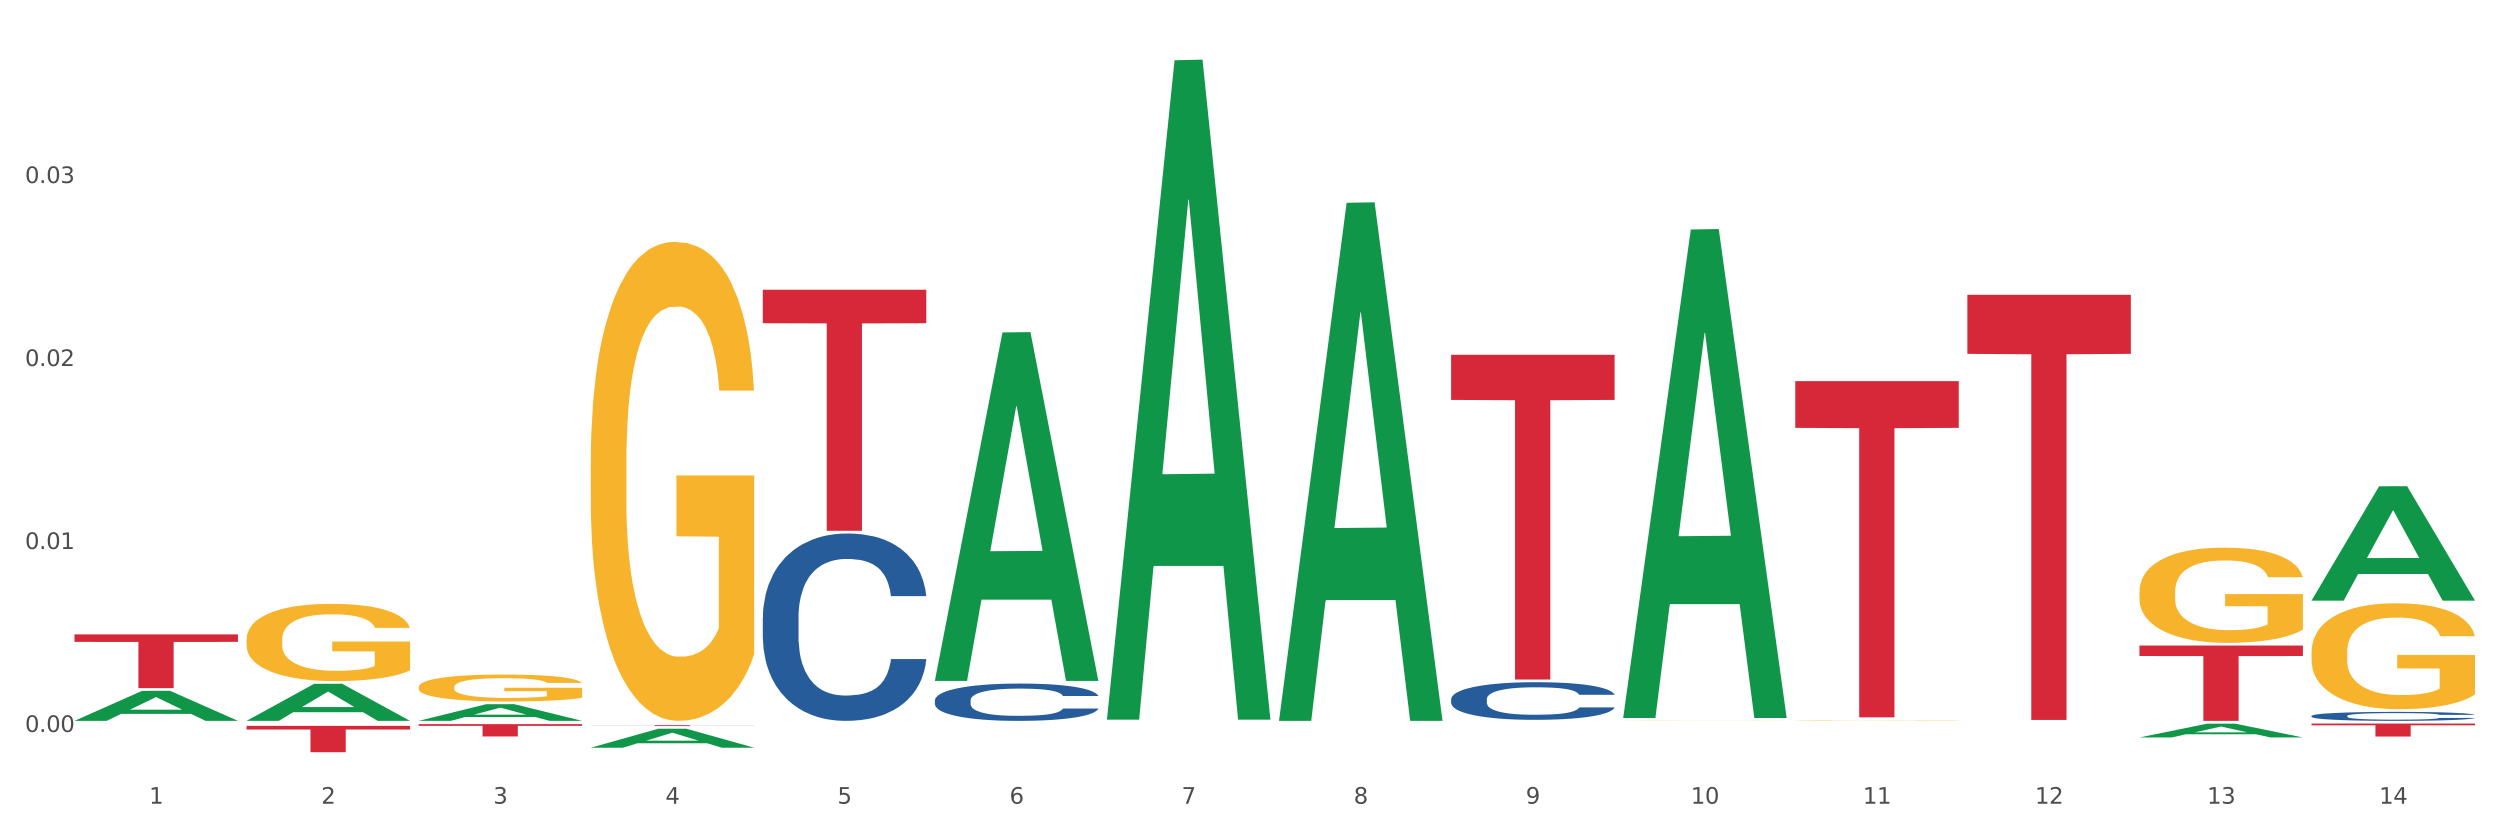
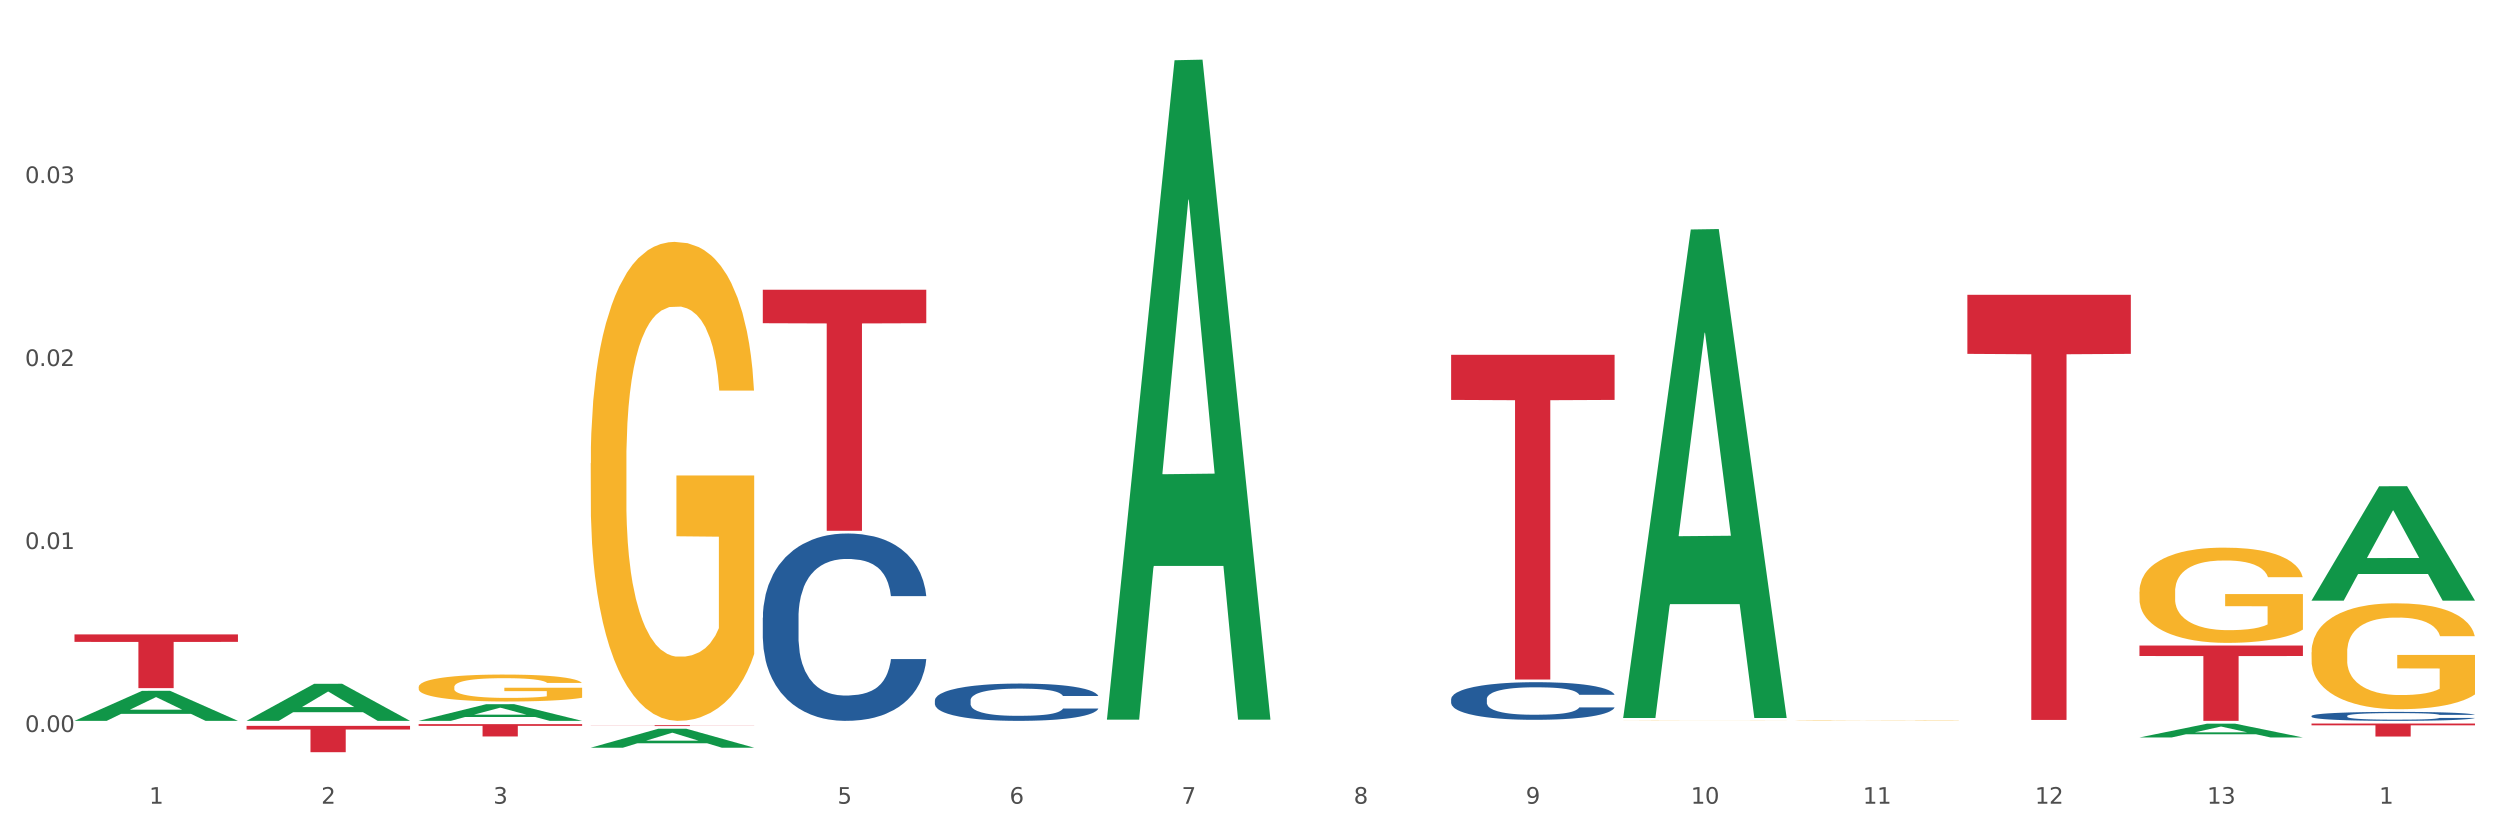
<svg xmlns="http://www.w3.org/2000/svg" xmlns:xlink="http://www.w3.org/1999/xlink" width="1080pt" height="360pt" viewBox="0 0 1080 360" version="1.1">
  <rect x="0" y="0" width="1080" height="360" fill="#333333" stroke="none" />
  <defs>
    <style type="text/css">*{stroke-linejoin: round; stroke-linecap: butt}</style>
  </defs>
  <g id="figure_1">
    <g id="patch_1">
      <path d="M 0 360  L 1080 360  L 1080 0  L 0 0  z " style="fill: #ffffff; stroke: #ffffff; stroke-linejoin: miter" />
    </g>
    <g id="axes_1">
      <g id="matplotlib.axis_1">
        <g id="xtick_1">
          <g id="text_1">
            <g style="fill: #4d4d4d" transform="translate(64.432 347.204) scale(0.096 -0.096)">
              <defs>
                <path id="DejaVuSans-31" d="M 794 531  L 1825 531  L 1825 4091  L 703 3866  L 703 4441  L 1819 4666  L 2450 4666  L 2450 531  L 3481 531  L 3481 0  L 794 0  L 794 531  z " transform="scale(0.016)" />
              </defs>
              <use xlink:href="#DejaVuSans-31" />
            </g>
          </g>
        </g>
        <g id="xtick_2">
          <g id="text_2">
            <g style="fill: #4d4d4d" transform="translate(138.771 347.204) scale(0.096 -0.096)">
              <defs>
                <path id="DejaVuSans-32" d="M 1228 531  L 3431 531  L 3431 0  L 469 0  L 469 531  Q 828 903 1448 1529  Q 2069 2156 2228 2338  Q 2531 2678 2651 2914  Q 2772 3150 2772 3378  Q 2772 3750 2511 3984  Q 2250 4219 1831 4219  Q 1534 4219 1204 4116  Q 875 4013 500 3803  L 500 4441  Q 881 4594 1212 4672  Q 1544 4750 1819 4750  Q 2544 4750 2975 4387  Q 3406 4025 3406 3419  Q 3406 3131 3298 2873  Q 3191 2616 2906 2266  Q 2828 2175 2409 1742  Q 1991 1309 1228 531  z " transform="scale(0.016)" />
              </defs>
              <use xlink:href="#DejaVuSans-32" />
            </g>
          </g>
        </g>
        <g id="xtick_3">
          <g id="text_3">
            <g style="fill: #4d4d4d" transform="translate(213.109 347.204) scale(0.096 -0.096)">
              <defs>
                <path id="DejaVuSans-33" d="M 2597 2516  Q 3050 2419 3304 2112  Q 3559 1806 3559 1356  Q 3559 666 3084 287  Q 2609 -91 1734 -91  Q 1441 -91 1130 -33  Q 819 25 488 141  L 488 750  Q 750 597 1062 519  Q 1375 441 1716 441  Q 2309 441 2620 675  Q 2931 909 2931 1356  Q 2931 1769 2642 2001  Q 2353 2234 1838 2234  L 1294 2234  L 1294 2753  L 1863 2753  Q 2328 2753 2575 2939  Q 2822 3125 2822 3475  Q 2822 3834 2567 4026  Q 2313 4219 1838 4219  Q 1578 4219 1281 4162  Q 984 4106 628 3988  L 628 4550  Q 988 4650 1302 4700  Q 1616 4750 1894 4750  Q 2613 4750 3031 4423  Q 3450 4097 3450 3541  Q 3450 3153 3228 2886  Q 3006 2619 2597 2516  z " transform="scale(0.016)" />
              </defs>
              <use xlink:href="#DejaVuSans-33" />
            </g>
          </g>
        </g>
        <g id="xtick_4">
          <g id="text_4">
            <g style="fill: #4d4d4d" transform="translate(287.448 347.204) scale(0.096 -0.096)">
              <defs>
-                 <path id="DejaVuSans-34" d="M 2419 4116  L 825 1625  L 2419 1625  L 2419 4116  z M 2253 4666  L 3047 4666  L 3047 1625  L 3713 1625  L 3713 1100  L 3047 1100  L 3047 0  L 2419 0  L 2419 1100  L 313 1100  L 313 1709  L 2253 4666  z " transform="scale(0.016)" />
-               </defs>
+                 </defs>
              <use xlink:href="#DejaVuSans-34" />
            </g>
          </g>
        </g>
        <g id="xtick_5">
          <g id="text_5">
            <g style="fill: #4d4d4d" transform="translate(361.787 347.204) scale(0.096 -0.096)">
              <defs>
                <path id="DejaVuSans-35" d="M 691 4666  L 3169 4666  L 3169 4134  L 1269 4134  L 1269 2991  Q 1406 3038 1543 3061  Q 1681 3084 1819 3084  Q 2600 3084 3056 2656  Q 3513 2228 3513 1497  Q 3513 744 3044 326  Q 2575 -91 1722 -91  Q 1428 -91 1123 -41  Q 819 9 494 109  L 494 744  Q 775 591 1075 516  Q 1375 441 1709 441  Q 2250 441 2565 725  Q 2881 1009 2881 1497  Q 2881 1984 2565 2268  Q 2250 2553 1709 2553  Q 1456 2553 1204 2497  Q 953 2441 691 2322  L 691 4666  z " transform="scale(0.016)" />
              </defs>
              <use xlink:href="#DejaVuSans-35" />
            </g>
          </g>
        </g>
        <g id="xtick_6">
          <g id="text_6">
            <g style="fill: #4d4d4d" transform="translate(436.125 347.204) scale(0.096 -0.096)">
              <defs>
                <path id="DejaVuSans-36" d="M 2113 2584  Q 1688 2584 1439 2293  Q 1191 2003 1191 1497  Q 1191 994 1439 701  Q 1688 409 2113 409  Q 2538 409 2786 701  Q 3034 994 3034 1497  Q 3034 2003 2786 2293  Q 2538 2584 2113 2584  z M 3366 4563  L 3366 3988  Q 3128 4100 2886 4159  Q 2644 4219 2406 4219  Q 1781 4219 1451 3797  Q 1122 3375 1075 2522  Q 1259 2794 1537 2939  Q 1816 3084 2150 3084  Q 2853 3084 3261 2657  Q 3669 2231 3669 1497  Q 3669 778 3244 343  Q 2819 -91 2113 -91  Q 1303 -91 875 529  Q 447 1150 447 2328  Q 447 3434 972 4092  Q 1497 4750 2381 4750  Q 2619 4750 2861 4703  Q 3103 4656 3366 4563  z " transform="scale(0.016)" />
              </defs>
              <use xlink:href="#DejaVuSans-36" />
            </g>
          </g>
        </g>
        <g id="xtick_7">
          <g id="text_7">
            <g style="fill: #4d4d4d" transform="translate(510.464 347.204) scale(0.096 -0.096)">
              <defs>
                <path id="DejaVuSans-37" d="M 525 4666  L 3525 4666  L 3525 4397  L 1831 0  L 1172 0  L 2766 4134  L 525 4134  L 525 4666  z " transform="scale(0.016)" />
              </defs>
              <use xlink:href="#DejaVuSans-37" />
            </g>
          </g>
        </g>
        <g id="xtick_8">
          <g id="text_8">
            <g style="fill: #4d4d4d" transform="translate(584.803 347.204) scale(0.096 -0.096)">
              <defs>
                <path id="DejaVuSans-38" d="M 2034 2216  Q 1584 2216 1326 1975  Q 1069 1734 1069 1313  Q 1069 891 1326 650  Q 1584 409 2034 409  Q 2484 409 2743 651  Q 3003 894 3003 1313  Q 3003 1734 2745 1975  Q 2488 2216 2034 2216  z M 1403 2484  Q 997 2584 770 2862  Q 544 3141 544 3541  Q 544 4100 942 4425  Q 1341 4750 2034 4750  Q 2731 4750 3128 4425  Q 3525 4100 3525 3541  Q 3525 3141 3298 2862  Q 3072 2584 2669 2484  Q 3125 2378 3379 2068  Q 3634 1759 3634 1313  Q 3634 634 3220 271  Q 2806 -91 2034 -91  Q 1263 -91 848 271  Q 434 634 434 1313  Q 434 1759 690 2068  Q 947 2378 1403 2484  z M 1172 3481  Q 1172 3119 1398 2916  Q 1625 2713 2034 2713  Q 2441 2713 2670 2916  Q 2900 3119 2900 3481  Q 2900 3844 2670 4047  Q 2441 4250 2034 4250  Q 1625 4250 1398 4047  Q 1172 3844 1172 3481  z " transform="scale(0.016)" />
              </defs>
              <use xlink:href="#DejaVuSans-38" />
            </g>
          </g>
        </g>
        <g id="xtick_9">
          <g id="text_9">
            <g style="fill: #4d4d4d" transform="translate(659.142 347.204) scale(0.096 -0.096)">
              <defs>
                <path id="DejaVuSans-39" d="M 703 97  L 703 672  Q 941 559 1184 500  Q 1428 441 1663 441  Q 2288 441 2617 861  Q 2947 1281 2994 2138  Q 2813 1869 2534 1725  Q 2256 1581 1919 1581  Q 1219 1581 811 2004  Q 403 2428 403 3163  Q 403 3881 828 4315  Q 1253 4750 1959 4750  Q 2769 4750 3195 4129  Q 3622 3509 3622 2328  Q 3622 1225 3098 567  Q 2575 -91 1691 -91  Q 1453 -91 1209 -44  Q 966 3 703 97  z M 1959 2075  Q 2384 2075 2632 2365  Q 2881 2656 2881 3163  Q 2881 3666 2632 3958  Q 2384 4250 1959 4250  Q 1534 4250 1286 3958  Q 1038 3666 1038 3163  Q 1038 2656 1286 2365  Q 1534 2075 1959 2075  z " transform="scale(0.016)" />
              </defs>
              <use xlink:href="#DejaVuSans-39" />
            </g>
          </g>
        </g>
        <g id="xtick_10">
          <g id="text_10">
            <g style="fill: #4d4d4d" transform="translate(730.426 347.204) scale(0.096 -0.096)">
              <defs>
                <path id="DejaVuSans-30" d="M 2034 4250  Q 1547 4250 1301 3770  Q 1056 3291 1056 2328  Q 1056 1369 1301 889  Q 1547 409 2034 409  Q 2525 409 2770 889  Q 3016 1369 3016 2328  Q 3016 3291 2770 3770  Q 2525 4250 2034 4250  z M 2034 4750  Q 2819 4750 3233 4129  Q 3647 3509 3647 2328  Q 3647 1150 3233 529  Q 2819 -91 2034 -91  Q 1250 -91 836 529  Q 422 1150 422 2328  Q 422 3509 836 4129  Q 1250 4750 2034 4750  z " transform="scale(0.016)" />
              </defs>
              <use xlink:href="#DejaVuSans-31" />
              <use xlink:href="#DejaVuSans-30" transform="translate(63.623 0)" />
            </g>
          </g>
        </g>
        <g id="xtick_11">
          <g id="text_11">
            <g style="fill: #4d4d4d" transform="translate(804.765 347.204) scale(0.096 -0.096)">
              <use xlink:href="#DejaVuSans-31" />
              <use xlink:href="#DejaVuSans-31" transform="translate(63.623 0)" />
            </g>
          </g>
        </g>
        <g id="xtick_12">
          <g id="text_12">
            <g style="fill: #4d4d4d" transform="translate(879.104 347.204) scale(0.096 -0.096)">
              <use xlink:href="#DejaVuSans-31" />
              <use xlink:href="#DejaVuSans-32" transform="translate(63.623 0)" />
            </g>
          </g>
        </g>
        <g id="xtick_13">
          <g id="text_13">
            <g style="fill: #4d4d4d" transform="translate(953.442 347.204) scale(0.096 -0.096)">
              <use xlink:href="#DejaVuSans-31" />
              <use xlink:href="#DejaVuSans-33" transform="translate(63.623 0)" />
            </g>
          </g>
        </g>
        <g id="xtick_14">
          <g id="text_14">
            <g style="fill: #4d4d4d" transform="translate(1027.781 347.204) scale(0.096 -0.096)">
              <use xlink:href="#DejaVuSans-31" />
              <use xlink:href="#DejaVuSans-34" transform="translate(63.623 0)" />
            </g>
          </g>
        </g>
        <g id="xtick_15" />
        <g id="xtick_16" />
        <g id="xtick_17" />
        <g id="xtick_18" />
        <g id="xtick_19" />
        <g id="xtick_20" />
        <g id="xtick_21" />
        <g id="xtick_22" />
        <g id="xtick_23" />
        <g id="xtick_24" />
        <g id="xtick_25" />
        <g id="xtick_26" />
        <g id="xtick_27" />
      </g>
      <g id="matplotlib.axis_2">
        <g id="ytick_1">
          <g id="text_15">
            <g style="fill: #4d4d4d" transform="translate(10.8 316.209) scale(0.096 -0.096)">
              <defs>
                <path id="DejaVuSans-2e" d="M 684 794  L 1344 794  L 1344 0  L 684 0  L 684 794  z " transform="scale(0.016)" />
              </defs>
              <use xlink:href="#DejaVuSans-30" />
              <use xlink:href="#DejaVuSans-2e" transform="translate(63.623 0)" />
              <use xlink:href="#DejaVuSans-30" transform="translate(95.41 0)" />
              <use xlink:href="#DejaVuSans-30" transform="translate(159.033 0)" />
            </g>
          </g>
        </g>
        <g id="ytick_2">
          <g id="text_16">
            <g style="fill: #4d4d4d" transform="translate(10.8 237.165) scale(0.096 -0.096)">
              <use xlink:href="#DejaVuSans-30" />
              <use xlink:href="#DejaVuSans-2e" transform="translate(63.623 0)" />
              <use xlink:href="#DejaVuSans-30" transform="translate(95.41 0)" />
              <use xlink:href="#DejaVuSans-31" transform="translate(159.033 0)" />
            </g>
          </g>
        </g>
        <g id="ytick_3">
          <g id="text_17">
            <g style="fill: #4d4d4d" transform="translate(10.8 158.121) scale(0.096 -0.096)">
              <use xlink:href="#DejaVuSans-30" />
              <use xlink:href="#DejaVuSans-2e" transform="translate(63.623 0)" />
              <use xlink:href="#DejaVuSans-30" transform="translate(95.41 0)" />
              <use xlink:href="#DejaVuSans-32" transform="translate(159.033 0)" />
            </g>
          </g>
        </g>
        <g id="ytick_4">
          <g id="text_18">
            <g style="fill: #4d4d4d" transform="translate(10.8 79.076) scale(0.096 -0.096)">
              <use xlink:href="#DejaVuSans-30" />
              <use xlink:href="#DejaVuSans-2e" transform="translate(63.623 0)" />
              <use xlink:href="#DejaVuSans-30" transform="translate(95.41 0)" />
              <use xlink:href="#DejaVuSans-33" transform="translate(159.033 0)" />
            </g>
          </g>
        </g>
        <g id="ytick_5" />
        <g id="ytick_6" />
        <g id="ytick_7" />
        <g id="ytick_8" />
      </g>
      <g id="PolyCollection_1">
        <path d="M 32.175 311.39  L 32.248 311.378  L 61.37 298.442  L 73.456 298.43  L 102.797 311.415  L 88.818 311.415  L 82.484 308.391  L 52.415 308.391  L 52.197 308.44  L 46.081 311.415  L 32.175 311.415  L 32.175 311.39  L 56.201 306.587  L 78.698 306.575  L 67.559 301.198  L 67.413 301.173  L 67.267 301.21  L 56.128 306.575  L 56.201 306.587  L 32.175 311.39  z " clip-path="url(#pd2940db899)" style="fill: #109648" />
        <path d="M 924.24 278.876  L 994.861 278.876  L 994.861 283.398  L 967.081 283.429  L 967.081 311.415  L 951.852 311.415  L 951.852 283.429  L 924.24 283.398  L 924.24 278.907  L 924.24 278.876  z " clip-path="url(#pd2940db899)" style="fill: #d62839" />
        <path d="M 849.901 127.343  L 920.523 127.343  L 920.523 152.868  L 892.742 153.041  L 892.742 311.024  L 877.514 311.024  L 877.514 153.041  L 849.901 152.868  L 849.901 127.515  L 849.901 127.343  z " clip-path="url(#pd2940db899)" style="fill: #d62839" />
-         <path d="M 775.562 164.655  L 846.184 164.655  L 846.184 184.839  L 818.404 184.975  L 818.404 309.898  L 803.175 309.898  L 803.175 184.975  L 775.562 184.839  L 775.562 164.791  L 775.562 164.655  z " clip-path="url(#pd2940db899)" style="fill: #d62839" />
        <path d="M 626.885 153.261  L 697.506 153.261  L 697.506 172.758  L 669.726 172.889  L 669.726 293.56  L 654.497 293.56  L 654.497 172.889  L 626.885 172.758  L 626.885 153.392  L 626.885 153.261  z " clip-path="url(#pd2940db899)" style="fill: #d62839" />
        <path d="M 329.53 125.151  L 400.152 125.151  L 400.152 139.627  L 372.371 139.725  L 372.371 229.318  L 357.143 229.318  L 357.143 139.725  L 329.53 139.627  L 329.53 125.249  L 329.53 125.151  z " clip-path="url(#pd2940db899)" style="fill: #d62839" />
        <path d="M 255.191 313.281  L 325.813 313.281  L 325.813 313.334  L 298.033 313.334  L 298.033 313.659  L 282.804 313.659  L 282.804 313.334  L 255.191 313.334  L 255.191 313.282  L 255.191 313.281  z " clip-path="url(#pd2940db899)" style="fill: #d62839" />
        <path d="M 180.852 312.833  L 251.474 312.833  L 251.474 313.573  L 223.694 313.578  L 223.694 318.158  L 208.465 318.158  L 208.465 313.578  L 180.852 313.573  L 180.852 312.838  L 180.852 312.833  z " clip-path="url(#pd2940db899)" style="fill: #d62839" />
        <path d="M 106.514 313.57  L 177.135 313.57  L 177.135 315.151  L 149.355 315.162  L 149.355 324.95  L 134.126 324.95  L 134.126 315.162  L 106.514 315.151  L 106.514 313.581  L 106.514 313.57  z " clip-path="url(#pd2940db899)" style="fill: #d62839" />
        <path d="M 32.175 274.07  L 102.797 274.07  L 102.797 277.295  L 75.017 277.317  L 75.017 297.283  L 59.788 297.283  L 59.788 277.317  L 32.175 277.295  L 32.175 274.091  L 32.175 274.07  z " clip-path="url(#pd2940db899)" style="fill: #d62839" />
        <path d="M 329.53 266.837  L 329.613 266.763  L 329.613 264.693  L 329.864 261.884  L 330.782 256.709  L 331.951 252.791  L 333.954 248.207  L 335.039 246.285  L 336.458 244.141  L 339.38 240.667  L 342.719 237.71  L 345.057 236.083  L 346.81 235.048  L 350.733 233.2  L 352.987 232.387  L 355.324 231.722  L 357.328 231.278  L 360.667 230.761  L 363.338 230.539  L 366.427 230.465  L 369.015 230.539  L 372.437 230.835  L 377.446 231.722  L 379.366 232.239  L 381.954 233.126  L 384.625 234.309  L 386.795 235.492  L 389.3 237.192  L 391.887 239.41  L 394.392 242.219  L 396.145 244.807  L 397.564 247.542  L 398.816 250.869  L 399.734 254.491  L 400.152 257.522  L 384.875 257.522  L 384.458 254.787  L 383.623 251.83  L 382.788 249.834  L 381.87 248.207  L 380.451 246.359  L 379.199 245.176  L 377.112 243.772  L 375.192 242.885  L 373.606 242.367  L 371.686 241.924  L 367.595 241.48  L 364.674 241.48  L 362.837 241.628  L 360.583 241.998  L 358.663 242.515  L 356.41 243.402  L 354.656 244.363  L 352.903 245.62  L 351.902 246.507  L 350.399 248.134  L 349.397 249.464  L 348.062 251.756  L 347.31 253.382  L 345.975 257.596  L 345.391 260.701  L 345.14 262.845  L 344.973 265.211  L 344.973 276.743  L 345.474 281.918  L 345.891 284.136  L 346.559 286.649  L 347.811 289.902  L 349.648 293.081  L 351.568 295.373  L 353.154 296.777  L 354.656 297.812  L 356.159 298.626  L 357.996 299.365  L 359.498 299.808  L 361.752 300.252  L 364.423 300.474  L 366.51 300.474  L 370.768 300.104  L 372.688 299.734  L 374.524 299.217  L 376.528 298.404  L 378.114 297.517  L 379.032 296.851  L 380.534 295.447  L 381.703 293.968  L 382.705 292.268  L 383.373 290.789  L 384.124 288.571  L 384.708 286.058  L 384.875 284.727  L 400.152 284.727  L 399.818 287.389  L 399.233 289.976  L 398.065 293.451  L 397.146 295.447  L 395.727 297.886  L 394.225 299.956  L 392.138 302.248  L 390.218 303.948  L 388.214 305.427  L 386.044 306.757  L 382.121 308.606  L 380.701 309.123  L 377.696 310.01  L 375.359 310.528  L 371.936 311.045  L 368.43 311.341  L 364.757 311.415  L 361.502 311.267  L 357.912 310.823  L 355.658 310.38  L 353.154 309.715  L 350.232 308.68  L 347.477 307.423  L 344.89 305.944  L 342.469 304.244  L 340.215 302.322  L 337.293 299.143  L 335.123 296.038  L 333.537 293.155  L 332.452 290.715  L 331.366 287.61  L 330.782 285.467  L 329.864 280.292  L 329.53 275.486  L 329.53 266.837  z " clip-path="url(#pd2940db899)" style="fill: #255c99" />
        <path d="M 403.869 302.538  L 403.952 302.524  L 403.952 302.111  L 404.202 301.552  L 405.121 300.522  L 406.289 299.741  L 408.293 298.829  L 409.378 298.446  L 410.797 298.019  L 413.719 297.327  L 417.058 296.738  L 419.395 296.415  L 421.148 296.208  L 425.072 295.84  L 427.326 295.679  L 429.663 295.546  L 431.666 295.458  L 435.006 295.355  L 437.677 295.311  L 440.766 295.296  L 443.353 295.311  L 446.776 295.369  L 451.785 295.546  L 453.704 295.649  L 456.292 295.826  L 458.964 296.061  L 461.134 296.297  L 463.638 296.635  L 466.226 297.077  L 468.73 297.636  L 470.483 298.152  L 471.903 298.696  L 473.155 299.359  L 474.073 300.08  L 474.49 300.684  L 459.214 300.684  L 458.797 300.139  L 457.962 299.55  L 457.127 299.153  L 456.209 298.829  L 454.79 298.461  L 453.538 298.225  L 451.451 297.946  L 449.531 297.769  L 447.945 297.666  L 446.025 297.577  L 441.934 297.489  L 439.012 297.489  L 437.176 297.519  L 434.922 297.592  L 433.002 297.695  L 430.748 297.872  L 428.995 298.063  L 427.242 298.314  L 426.24 298.49  L 424.738 298.814  L 423.736 299.079  L 422.401 299.535  L 421.649 299.859  L 420.314 300.698  L 419.729 301.317  L 419.479 301.743  L 419.312 302.214  L 419.312 304.511  L 419.813 305.541  L 420.23 305.983  L 420.898 306.483  L 422.15 307.131  L 423.987 307.764  L 425.907 308.22  L 427.493 308.5  L 428.995 308.706  L 430.498 308.868  L 432.334 309.015  L 433.837 309.104  L 436.091 309.192  L 438.762 309.236  L 440.849 309.236  L 445.106 309.163  L 447.026 309.089  L 448.863 308.986  L 450.866 308.824  L 452.452 308.647  L 453.371 308.515  L 454.873 308.235  L 456.042 307.941  L 457.044 307.602  L 457.711 307.308  L 458.463 306.866  L 459.047 306.366  L 459.214 306.101  L 474.49 306.101  L 474.156 306.631  L 473.572 307.146  L 472.403 307.838  L 471.485 308.235  L 470.066 308.721  L 468.563 309.133  L 466.477 309.589  L 464.557 309.928  L 462.553 310.222  L 460.383 310.487  L 456.459 310.855  L 455.04 310.958  L 452.035 311.135  L 449.698 311.238  L 446.275 311.341  L 442.769 311.4  L 439.096 311.415  L 435.84 311.385  L 432.251 311.297  L 429.997 311.209  L 427.493 311.076  L 424.571 310.87  L 421.816 310.62  L 419.228 310.326  L 416.808 309.987  L 414.554 309.604  L 411.632 308.971  L 409.462 308.353  L 407.875 307.779  L 406.79 307.293  L 405.705 306.675  L 405.121 306.248  L 404.202 305.217  L 403.869 304.261  L 403.869 302.538  z " clip-path="url(#pd2940db899)" style="fill: #255c99" />
        <path d="M 626.885 302.012  L 626.968 301.997  L 626.968 301.582  L 627.219 301.017  L 628.137 299.978  L 629.306 299.191  L 631.309 298.271  L 632.394 297.885  L 633.813 297.454  L 636.735 296.756  L 640.074 296.162  L 642.411 295.836  L 644.164 295.628  L 648.088 295.257  L 650.342 295.093  L 652.679 294.96  L 654.683 294.871  L 658.022 294.767  L 660.693 294.722  L 663.782 294.707  L 666.369 294.722  L 669.792 294.782  L 674.801 294.96  L 676.721 295.064  L 679.308 295.242  L 681.98 295.479  L 684.15 295.717  L 686.654 296.058  L 689.242 296.504  L 691.747 297.068  L 693.5 297.588  L 694.919 298.137  L 696.171 298.805  L 697.089 299.533  L 697.506 300.141  L 682.23 300.141  L 681.813 299.592  L 680.978 298.998  L 680.143 298.597  L 679.225 298.271  L 677.806 297.899  L 676.554 297.662  L 674.467 297.38  L 672.547 297.202  L 670.961 297.098  L 669.041 297.009  L 664.95 296.92  L 662.029 296.92  L 660.192 296.949  L 657.938 297.023  L 656.018 297.127  L 653.764 297.306  L 652.011 297.499  L 650.258 297.751  L 649.257 297.929  L 647.754 298.256  L 646.752 298.523  L 645.417 298.983  L 644.665 299.31  L 643.33 300.156  L 642.745 300.78  L 642.495 301.21  L 642.328 301.686  L 642.328 304.002  L 642.829 305.041  L 643.246 305.486  L 643.914 305.991  L 645.166 306.645  L 647.003 307.283  L 648.923 307.743  L 650.509 308.025  L 652.011 308.233  L 653.514 308.397  L 655.35 308.545  L 656.853 308.634  L 659.107 308.723  L 661.778 308.768  L 663.865 308.768  L 668.122 308.693  L 670.042 308.619  L 671.879 308.515  L 673.882 308.352  L 675.468 308.174  L 676.387 308.04  L 677.889 307.758  L 679.058 307.461  L 680.06 307.12  L 680.728 306.823  L 681.479 306.377  L 682.063 305.872  L 682.23 305.605  L 697.506 305.605  L 697.173 306.14  L 696.588 306.659  L 695.42 307.357  L 694.501 307.758  L 693.082 308.248  L 691.58 308.664  L 689.493 309.124  L 687.573 309.466  L 685.569 309.762  L 683.399 310.03  L 679.475 310.401  L 678.056 310.505  L 675.051 310.683  L 672.714 310.787  L 669.291 310.891  L 665.785 310.95  L 662.112 310.965  L 658.856 310.935  L 655.267 310.846  L 653.013 310.757  L 650.509 310.624  L 647.587 310.416  L 644.832 310.163  L 642.244 309.866  L 639.824 309.525  L 637.57 309.139  L 634.648 308.5  L 632.478 307.877  L 630.892 307.298  L 629.806 306.808  L 628.721 306.184  L 628.137 305.754  L 627.219 304.714  L 626.885 303.749  L 626.885 302.012  z " clip-path="url(#pd2940db899)" style="fill: #255c99" />
        <path d="M 998.578 309.279  L 998.662 309.275  L 998.662 309.176  L 998.912 309.041  L 999.83 308.793  L 1000.999 308.605  L 1003.003 308.386  L 1004.088 308.294  L 1005.507 308.191  L 1008.429 308.024  L 1011.768 307.883  L 1014.105 307.805  L 1015.858 307.755  L 1019.781 307.667  L 1022.035 307.628  L 1024.373 307.596  L 1026.376 307.575  L 1029.715 307.55  L 1032.387 307.539  L 1035.475 307.536  L 1038.063 307.539  L 1041.486 307.553  L 1046.494 307.596  L 1048.414 307.621  L 1051.002 307.663  L 1053.673 307.72  L 1055.844 307.776  L 1058.348 307.858  L 1060.936 307.964  L 1063.44 308.099  L 1065.193 308.223  L 1066.612 308.354  L 1067.864 308.513  L 1068.783 308.687  L 1069.2 308.832  L 1053.924 308.832  L 1053.506 308.701  L 1052.671 308.559  L 1051.837 308.464  L 1050.918 308.386  L 1049.499 308.297  L 1048.247 308.241  L 1046.16 308.173  L 1044.24 308.131  L 1042.654 308.106  L 1040.734 308.085  L 1036.644 308.063  L 1033.722 308.063  L 1031.886 308.07  L 1029.632 308.088  L 1027.712 308.113  L 1025.458 308.156  L 1023.705 308.202  L 1021.952 308.262  L 1020.95 308.304  L 1019.448 308.382  L 1018.446 308.446  L 1017.11 308.556  L 1016.359 308.634  L 1015.023 308.836  L 1014.439 308.985  L 1014.188 309.087  L 1014.022 309.201  L 1014.022 309.753  L 1014.522 310.001  L 1014.94 310.108  L 1015.608 310.228  L 1016.86 310.384  L 1018.696 310.536  L 1020.616 310.646  L 1022.202 310.713  L 1023.705 310.763  L 1025.207 310.802  L 1027.044 310.837  L 1028.547 310.859  L 1030.8 310.88  L 1033.472 310.891  L 1035.559 310.891  L 1039.816 310.873  L 1041.736 310.855  L 1043.572 310.83  L 1045.576 310.791  L 1047.162 310.749  L 1048.08 310.717  L 1049.583 310.65  L 1050.752 310.579  L 1051.753 310.497  L 1052.421 310.426  L 1053.172 310.32  L 1053.757 310.2  L 1053.924 310.136  L 1069.2 310.136  L 1068.866 310.263  L 1068.282 310.387  L 1067.113 310.554  L 1066.195 310.65  L 1064.776 310.767  L 1063.273 310.866  L 1061.186 310.976  L 1059.266 311.057  L 1057.263 311.128  L 1055.092 311.192  L 1051.169 311.28  L 1049.75 311.305  L 1046.745 311.348  L 1044.407 311.372  L 1040.985 311.397  L 1037.479 311.411  L 1033.806 311.415  L 1030.55 311.408  L 1026.96 311.386  L 1024.707 311.365  L 1022.202 311.333  L 1019.281 311.284  L 1016.526 311.224  L 1013.938 311.153  L 1011.517 311.071  L 1009.263 310.979  L 1006.342 310.827  L 1004.171 310.678  L 1002.585 310.54  L 1001.5 310.423  L 1000.415 310.274  L 999.83 310.171  L 998.912 309.923  L 998.578 309.693  L 998.578 309.279  z " clip-path="url(#pd2940db899)" style="fill: #255c99" />
        <path d="M 998.578 281.772  L 998.662 281.73  L 998.662 280.225  L 998.828 278.93  L 999.662 275.795  L 1000.913 273.204  L 1001.83 271.825  L 1002.747 270.696  L 1003.831 269.568  L 1005.165 268.398  L 1007.583 266.684  L 1009.084 265.806  L 1010.918 264.887  L 1014.253 263.55  L 1016.671 262.797  L 1019.173 262.17  L 1023.258 261.418  L 1025.926 261.084  L 1028.761 260.833  L 1032.18 260.666  L 1034.765 260.624  L 1040.434 260.749  L 1045.27 261.126  L 1047.605 261.418  L 1050.607 261.92  L 1052.191 262.254  L 1054.775 262.923  L 1057.444 263.8  L 1059.278 264.553  L 1062.029 265.974  L 1064.114 267.395  L 1066.032 269.15  L 1067.032 270.362  L 1067.783 271.49  L 1068.45 272.786  L 1069.117 274.834  L 1054.108 274.834  L 1053.525 273.371  L 1052.608 271.992  L 1051.274 270.655  L 1050.106 269.819  L 1048.105 268.774  L 1046.271 268.105  L 1044.353 267.604  L 1042.019 267.186  L 1040.184 266.977  L 1037.599 266.81  L 1032.513 266.851  L 1029.095 267.186  L 1026.76 267.604  L 1025.259 267.98  L 1023.925 268.398  L 1022.425 268.983  L 1020.674 269.86  L 1019.423 270.655  L 1018.172 271.658  L 1017.172 272.661  L 1016.255 273.831  L 1015.504 275.085  L 1014.92 276.38  L 1014.42 277.968  L 1014.003 280.601  L 1014.003 286.327  L 1014.17 287.623  L 1014.587 289.336  L 1015.087 290.632  L 1015.921 292.178  L 1016.671 293.223  L 1018.089 294.728  L 1019.673 295.982  L 1020.924 296.776  L 1022.174 297.444  L 1024.342 298.364  L 1026.76 299.116  L 1028.845 299.576  L 1031.68 299.994  L 1033.597 300.161  L 1035.265 300.245  L 1039.35 300.245  L 1042.269 300.119  L 1045.52 299.827  L 1048.022 299.451  L 1050.106 298.991  L 1052.441 298.239  L 1053.942 297.528  L 1053.942 288.793  L 1035.598 288.751  L 1035.598 282.942  L 1069.2 282.942  L 1069.2 299.994  L 1067.783 300.872  L 1066.198 301.666  L 1064.531 302.376  L 1062.029 303.254  L 1059.028 304.09  L 1056.36 304.675  L 1053.525 305.176  L 1050.19 305.636  L 1045.854 306.054  L 1043.186 306.221  L 1039.851 306.347  L 1035.932 306.388  L 1032.513 306.305  L 1029.178 306.096  L 1025.676 305.72  L 1022.258 305.176  L 1019.673 304.633  L 1017.088 303.964  L 1014.337 303.087  L 1012.169 302.251  L 1010.501 301.498  L 1008.667 300.537  L 1006.666 299.283  L 1005.165 298.155  L 1003.831 296.985  L 1002.414 295.48  L 1001.413 294.185  L 1000.413 292.555  L 999.829 291.343  L 999.162 289.462  L 998.662 286.829  L 998.578 281.772  z " clip-path="url(#pd2940db899)" style="fill: #f7b32b" />
        <path d="M 924.24 255.594  L 924.323 255.556  L 924.323 254.203  L 924.49 253.038  L 925.323 250.219  L 926.574 247.889  L 927.491 246.649  L 928.408 245.634  L 929.492 244.62  L 930.826 243.567  L 933.244 242.026  L 934.745 241.237  L 936.58 240.41  L 939.915 239.208  L 942.333 238.531  L 944.834 237.968  L 948.92 237.291  L 951.588 236.99  L 954.423 236.765  L 957.841 236.615  L 960.426 236.577  L 966.096 236.69  L 970.932 237.028  L 973.266 237.291  L 976.268 237.742  L 977.852 238.043  L 980.437 238.644  L 983.105 239.433  L 984.939 240.11  L 987.691 241.388  L 989.775 242.665  L 991.693 244.244  L 992.693 245.334  L 993.444 246.348  L 994.111 247.513  L 994.778 249.355  L 979.77 249.355  L 979.186 248.04  L 978.269 246.799  L 976.935 245.597  L 975.768 244.845  L 973.766 243.906  L 971.932 243.304  L 970.014 242.853  L 967.68 242.477  L 965.845 242.29  L 963.261 242.139  L 958.175 242.177  L 954.756 242.477  L 952.422 242.853  L 950.921 243.191  L 949.587 243.567  L 948.086 244.093  L 946.335 244.883  L 945.084 245.597  L 943.834 246.499  L 942.833 247.401  L 941.916 248.453  L 941.165 249.58  L 940.582 250.745  L 940.081 252.174  L 939.665 254.541  L 939.665 259.69  L 939.831 260.855  L 940.248 262.396  L 940.749 263.561  L 941.582 264.951  L 942.333 265.891  L 943.75 267.244  L 945.334 268.371  L 946.585 269.085  L 947.836 269.687  L 950.004 270.514  L 952.422 271.19  L 954.506 271.603  L 957.341 271.979  L 959.259 272.13  L 960.926 272.205  L 965.012 272.205  L 967.93 272.092  L 971.182 271.829  L 973.683 271.491  L 975.768 271.077  L 978.102 270.401  L 979.603 269.762  L 979.603 261.907  L 961.26 261.87  L 961.26 256.646  L 994.861 256.646  L 994.861 271.979  L 993.444 272.768  L 991.86 273.483  L 990.192 274.121  L 987.691 274.911  L 984.689 275.662  L 982.021 276.188  L 979.186 276.639  L 975.851 277.053  L 971.515 277.429  L 968.847 277.579  L 965.512 277.692  L 961.593 277.729  L 958.175 277.654  L 954.84 277.466  L 951.338 277.128  L 947.919 276.639  L 945.334 276.151  L 942.75 275.55  L 939.998 274.76  L 937.83 274.009  L 936.163 273.332  L 934.328 272.468  L 932.327 271.34  L 930.826 270.326  L 929.492 269.273  L 928.075 267.92  L 927.074 266.755  L 926.074 265.29  L 925.49 264.2  L 924.823 262.509  L 924.323 260.141  L 924.24 255.594  z " clip-path="url(#pd2940db899)" style="fill: #f7b32b" />
        <path d="M 775.562 311.13  L 775.645 311.13  L 775.645 311.124  L 775.812 311.118  L 776.646 311.106  L 777.897 311.095  L 778.814 311.09  L 779.731 311.085  L 780.815 311.081  L 782.149 311.076  L 784.567 311.069  L 786.068 311.066  L 787.902 311.062  L 791.237 311.057  L 793.655 311.054  L 796.157 311.051  L 800.242 311.048  L 802.91 311.047  L 805.745 311.046  L 809.164 311.045  L 811.748 311.045  L 817.418 311.045  L 822.254 311.047  L 824.589 311.048  L 827.59 311.05  L 829.175 311.051  L 831.759 311.054  L 834.427 311.058  L 836.262 311.061  L 839.013 311.066  L 841.098 311.072  L 843.015 311.079  L 844.016 311.084  L 844.766 311.088  L 845.433 311.094  L 846.1 311.102  L 831.092 311.102  L 830.509 311.096  L 829.592 311.09  L 828.257 311.085  L 827.09 311.082  L 825.089 311.078  L 823.255 311.075  L 821.337 311.073  L 819.002 311.071  L 817.168 311.07  L 814.583 311.07  L 809.497 311.07  L 806.079 311.071  L 803.744 311.073  L 802.243 311.074  L 800.909 311.076  L 799.408 311.078  L 797.657 311.082  L 796.407 311.085  L 795.156 311.089  L 794.156 311.093  L 793.238 311.098  L 792.488 311.103  L 791.904 311.108  L 791.404 311.114  L 790.987 311.125  L 790.987 311.148  L 791.154 311.153  L 791.571 311.16  L 792.071 311.165  L 792.905 311.171  L 793.655 311.176  L 795.073 311.182  L 796.657 311.187  L 797.908 311.19  L 799.158 311.193  L 801.326 311.196  L 803.744 311.199  L 805.829 311.201  L 808.663 311.203  L 810.581 311.203  L 812.249 311.204  L 816.334 311.204  L 819.253 311.203  L 822.504 311.202  L 825.006 311.201  L 827.09 311.199  L 829.425 311.196  L 830.926 311.193  L 830.926 311.158  L 812.582 311.158  L 812.582 311.134  L 846.184 311.134  L 846.184 311.203  L 844.766 311.206  L 843.182 311.21  L 841.515 311.212  L 839.013 311.216  L 836.012 311.219  L 833.344 311.222  L 830.509 311.224  L 827.174 311.225  L 822.838 311.227  L 820.17 311.228  L 816.835 311.228  L 812.916 311.228  L 809.497 311.228  L 806.162 311.227  L 802.66 311.226  L 799.242 311.224  L 796.657 311.221  L 794.072 311.219  L 791.321 311.215  L 789.153 311.212  L 787.485 311.209  L 785.651 311.205  L 783.65 311.2  L 782.149 311.195  L 780.815 311.191  L 779.398 311.185  L 778.397 311.18  L 777.396 311.173  L 776.813 311.168  L 776.146 311.161  L 775.645 311.15  L 775.562 311.13  z " clip-path="url(#pd2940db899)" style="fill: #f7b32b" />
        <path d="M 701.223 311.372  L 701.307 311.372  L 701.307 311.369  L 701.474 311.367  L 702.307 311.361  L 703.558 311.357  L 704.475 311.354  L 705.392 311.352  L 706.476 311.35  L 707.81 311.348  L 710.228 311.345  L 711.729 311.344  L 713.563 311.342  L 716.899 311.34  L 719.317 311.339  L 721.818 311.338  L 725.903 311.336  L 728.572 311.336  L 731.406 311.335  L 734.825 311.335  L 737.41 311.335  L 743.08 311.335  L 747.915 311.336  L 750.25 311.336  L 753.252 311.337  L 754.836 311.338  L 757.421 311.339  L 760.089 311.34  L 761.923 311.342  L 764.675 311.344  L 766.759 311.347  L 768.677 311.35  L 769.677 311.352  L 770.428 311.354  L 771.095 311.356  L 771.762 311.36  L 756.754 311.36  L 756.17 311.357  L 755.253 311.355  L 753.919 311.352  L 752.751 311.351  L 750.75 311.349  L 748.916 311.348  L 746.998 311.347  L 744.664 311.346  L 742.829 311.346  L 740.245 311.346  L 735.159 311.346  L 731.74 311.346  L 729.405 311.347  L 727.905 311.348  L 726.571 311.348  L 725.07 311.349  L 723.319 311.351  L 722.068 311.352  L 720.817 311.354  L 719.817 311.356  L 718.9 311.358  L 718.149 311.36  L 717.566 311.362  L 717.065 311.365  L 716.648 311.37  L 716.648 311.38  L 716.815 311.382  L 717.232 311.385  L 717.732 311.387  L 718.566 311.39  L 719.317 311.392  L 720.734 311.394  L 722.318 311.397  L 723.569 311.398  L 724.82 311.399  L 726.987 311.401  L 729.405 311.402  L 731.49 311.403  L 734.325 311.404  L 736.242 311.404  L 737.91 311.404  L 741.996 311.404  L 744.914 311.404  L 748.166 311.403  L 750.667 311.403  L 752.751 311.402  L 755.086 311.401  L 756.587 311.399  L 756.587 311.384  L 738.244 311.384  L 738.244 311.374  L 771.845 311.374  L 771.845 311.404  L 770.428 311.405  L 768.844 311.407  L 767.176 311.408  L 764.675 311.409  L 761.673 311.411  L 759.005 311.412  L 756.17 311.413  L 752.835 311.414  L 748.499 311.414  L 745.831 311.415  L 742.496 311.415  L 738.577 311.415  L 735.159 311.415  L 731.823 311.414  L 728.321 311.414  L 724.903 311.413  L 722.318 311.412  L 719.733 311.411  L 716.982 311.409  L 714.814 311.408  L 713.147 311.406  L 711.312 311.405  L 709.311 311.402  L 707.81 311.4  L 706.476 311.398  L 705.059 311.396  L 704.058 311.394  L 703.058 311.391  L 702.474 311.389  L 701.807 311.385  L 701.307 311.381  L 701.223 311.372  z " clip-path="url(#pd2940db899)" style="fill: #f7b32b" />
        <path d="M 255.191 200.108  L 255.275 199.919  L 255.275 193.116  L 255.441 187.258  L 256.275 173.085  L 257.526 161.368  L 258.443 155.132  L 259.36 150.03  L 260.444 144.927  L 261.778 139.636  L 264.196 131.888  L 265.697 127.92  L 267.531 123.762  L 270.866 117.715  L 273.284 114.313  L 275.786 111.479  L 279.871 108.077  L 282.539 106.565  L 285.374 105.432  L 288.793 104.676  L 291.377 104.487  L 297.047 105.054  L 301.883 106.754  L 304.218 108.077  L 307.219 110.345  L 308.804 111.857  L 311.388 114.88  L 314.057 118.849  L 315.891 122.25  L 318.642 128.676  L 320.727 135.101  L 322.645 143.038  L 323.645 148.518  L 324.395 153.62  L 325.062 159.479  L 325.73 168.738  L 310.721 168.738  L 310.138 162.124  L 309.221 155.888  L 307.886 149.841  L 306.719 146.061  L 304.718 141.337  L 302.884 138.313  L 300.966 136.046  L 298.631 134.156  L 296.797 133.211  L 294.212 132.455  L 289.126 132.644  L 285.708 134.156  L 283.373 136.046  L 281.872 137.746  L 280.538 139.636  L 279.037 142.282  L 277.286 146.25  L 276.036 149.841  L 274.785 154.376  L 273.785 158.912  L 272.867 164.203  L 272.117 169.872  L 271.533 175.73  L 271.033 182.911  L 270.616 194.817  L 270.616 220.707  L 270.783 226.565  L 271.2 234.313  L 271.7 240.171  L 272.534 247.163  L 273.284 251.888  L 274.702 258.691  L 276.286 264.36  L 277.537 267.95  L 278.787 270.974  L 280.955 275.132  L 283.373 278.533  L 285.458 280.612  L 288.292 282.502  L 290.21 283.257  L 291.878 283.635  L 295.963 283.635  L 298.882 283.069  L 302.133 281.746  L 304.635 280.045  L 306.719 277.966  L 309.054 274.565  L 310.555 271.352  L 310.555 231.856  L 292.211 231.667  L 292.211 205.4  L 325.813 205.4  L 325.813 282.502  L 324.395 286.47  L 322.811 290.061  L 321.144 293.273  L 318.642 297.242  L 315.641 301.021  L 312.973 303.667  L 310.138 305.935  L 306.803 308.013  L 302.467 309.903  L 299.799 310.659  L 296.464 311.226  L 292.545 311.415  L 289.126 311.037  L 285.791 310.092  L 282.289 308.391  L 278.871 305.935  L 276.286 303.478  L 273.701 300.454  L 270.95 296.486  L 268.782 292.706  L 267.114 289.305  L 265.28 284.958  L 263.279 279.289  L 261.778 274.187  L 260.444 268.895  L 259.027 262.092  L 258.026 256.234  L 257.025 248.864  L 256.442 243.384  L 255.775 234.88  L 255.275 222.974  L 255.191 200.108  z " clip-path="url(#pd2940db899)" style="fill: #f7b32b" />
        <path d="M 180.852 296.789  L 180.936 296.778  L 180.936 296.395  L 181.103 296.066  L 181.936 295.268  L 183.187 294.609  L 184.104 294.258  L 185.021 293.971  L 186.105 293.684  L 187.439 293.386  L 189.857 292.95  L 191.358 292.727  L 193.192 292.493  L 196.528 292.153  L 198.946 291.961  L 201.447 291.802  L 205.533 291.61  L 208.201 291.525  L 211.036 291.461  L 214.454 291.419  L 217.039 291.408  L 222.709 291.44  L 227.545 291.536  L 229.879 291.61  L 232.881 291.738  L 234.465 291.823  L 237.05 291.993  L 239.718 292.216  L 241.552 292.408  L 244.304 292.769  L 246.388 293.131  L 248.306 293.577  L 249.306 293.886  L 250.057 294.173  L 250.724 294.503  L 251.391 295.024  L 236.383 295.024  L 235.799 294.651  L 234.882 294.301  L 233.548 293.96  L 232.38 293.748  L 230.379 293.482  L 228.545 293.312  L 226.627 293.184  L 224.293 293.078  L 222.458 293.025  L 219.874 292.982  L 214.788 292.993  L 211.369 293.078  L 209.034 293.184  L 207.534 293.28  L 206.2 293.386  L 204.699 293.535  L 202.948 293.758  L 201.697 293.96  L 200.446 294.216  L 199.446 294.471  L 198.529 294.768  L 197.778 295.087  L 197.195 295.417  L 196.694 295.821  L 196.277 296.491  L 196.277 297.948  L 196.444 298.278  L 196.861 298.714  L 197.361 299.043  L 198.195 299.437  L 198.946 299.703  L 200.363 300.085  L 201.947 300.404  L 203.198 300.606  L 204.449 300.777  L 206.616 301.011  L 209.034 301.202  L 211.119 301.319  L 213.954 301.425  L 215.871 301.468  L 217.539 301.489  L 221.625 301.489  L 224.543 301.457  L 227.795 301.383  L 230.296 301.287  L 232.38 301.17  L 234.715 300.979  L 236.216 300.798  L 236.216 298.575  L 217.873 298.565  L 217.873 297.087  L 251.474 297.087  L 251.474 301.425  L 250.057 301.649  L 248.473 301.851  L 246.805 302.031  L 244.304 302.255  L 241.302 302.467  L 238.634 302.616  L 235.799 302.744  L 232.464 302.861  L 228.128 302.967  L 225.46 303.01  L 222.125 303.042  L 218.206 303.052  L 214.788 303.031  L 211.452 302.978  L 207.951 302.882  L 204.532 302.744  L 201.947 302.606  L 199.362 302.436  L 196.611 302.212  L 194.443 302  L 192.776 301.808  L 190.941 301.564  L 188.94 301.245  L 187.439 300.957  L 186.105 300.66  L 184.688 300.277  L 183.687 299.947  L 182.687 299.532  L 182.103 299.224  L 181.436 298.746  L 180.936 298.076  L 180.852 296.789  z " clip-path="url(#pd2940db899)" style="fill: #f7b32b" />
        <path d="M 998.578 312.562  L 1069.2 312.562  L 1069.2 313.344  L 1041.42 313.349  L 1041.42 318.186  L 1026.191 318.186  L 1026.191 313.349  L 998.578 313.344  L 998.578 312.567  L 998.578 312.562  z " clip-path="url(#pd2940db899)" style="fill: #d62839" />
-         <path d="M 106.514 276.289  L 106.597 276.259  L 106.597 275.162  L 106.764 274.217  L 107.598 271.931  L 108.848 270.042  L 109.765 269.037  L 110.683 268.214  L 111.767 267.391  L 113.101 266.538  L 115.519 265.288  L 117.019 264.648  L 118.854 263.978  L 122.189 263.003  L 124.607 262.454  L 127.108 261.997  L 131.194 261.449  L 133.862 261.205  L 136.697 261.022  L 140.115 260.9  L 142.7 260.87  L 148.37 260.961  L 153.206 261.235  L 155.54 261.449  L 158.542 261.814  L 160.126 262.058  L 162.711 262.546  L 165.379 263.186  L 167.213 263.734  L 169.965 264.77  L 172.049 265.806  L 173.967 267.086  L 174.968 267.97  L 175.718 268.793  L 176.385 269.737  L 177.052 271.231  L 162.044 271.231  L 161.46 270.164  L 160.543 269.158  L 159.209 268.183  L 158.042 267.574  L 156.041 266.812  L 154.206 266.324  L 152.289 265.959  L 149.954 265.654  L 148.12 265.502  L 145.535 265.38  L 140.449 265.41  L 137.03 265.654  L 134.696 265.959  L 133.195 266.233  L 131.861 266.538  L 130.36 266.964  L 128.609 267.604  L 127.358 268.183  L 126.108 268.915  L 125.107 269.646  L 124.19 270.499  L 123.44 271.413  L 122.856 272.358  L 122.356 273.516  L 121.939 275.436  L 121.939 279.611  L 122.106 280.555  L 122.522 281.805  L 123.023 282.749  L 123.856 283.877  L 124.607 284.639  L 126.024 285.736  L 127.609 286.65  L 128.859 287.229  L 130.11 287.717  L 132.278 288.387  L 134.696 288.936  L 136.78 289.271  L 139.615 289.575  L 141.533 289.697  L 143.2 289.758  L 147.286 289.758  L 150.204 289.667  L 153.456 289.454  L 155.957 289.179  L 158.042 288.844  L 160.376 288.296  L 161.877 287.778  L 161.877 281.409  L 143.534 281.378  L 143.534 277.142  L 177.135 277.142  L 177.135 289.575  L 175.718 290.215  L 174.134 290.794  L 172.466 291.312  L 169.965 291.952  L 166.963 292.562  L 164.295 292.988  L 161.46 293.354  L 158.125 293.689  L 153.789 293.994  L 151.121 294.116  L 147.786 294.207  L 143.867 294.238  L 140.449 294.177  L 137.114 294.025  L 133.612 293.75  L 130.193 293.354  L 127.609 292.958  L 125.024 292.47  L 122.272 291.831  L 120.104 291.221  L 118.437 290.673  L 116.603 289.972  L 114.601 289.057  L 113.101 288.235  L 111.767 287.381  L 110.349 286.284  L 109.349 285.34  L 108.348 284.151  L 107.764 283.268  L 107.097 281.896  L 106.597 279.976  L 106.514 276.289  z " clip-path="url(#pd2940db899)" style="fill: #f7b32b" />
        <path d="M 32.175 312.879  L 32.258 312.879  L 32.258 312.879  L 32.425 312.878  L 33.259 312.877  L 34.51 312.875  L 35.427 312.875  L 36.344 312.874  L 37.428 312.874  L 38.762 312.873  L 41.18 312.872  L 42.681 312.872  L 44.515 312.871  L 47.85 312.871  L 50.268 312.87  L 52.77 312.87  L 56.855 312.87  L 59.523 312.87  L 62.358 312.87  L 65.777 312.869  L 68.361 312.869  L 74.031 312.87  L 78.867 312.87  L 81.202 312.87  L 84.203 312.87  L 85.788 312.87  L 88.372 312.871  L 91.04 312.871  L 92.875 312.871  L 95.626 312.872  L 97.711 312.873  L 99.628 312.873  L 100.629 312.874  L 101.379 312.875  L 102.046 312.875  L 102.713 312.876  L 87.705 312.876  L 87.122 312.875  L 86.204 312.875  L 84.87 312.874  L 83.703 312.874  L 81.702 312.873  L 79.868 312.873  L 77.95 312.873  L 75.615 312.873  L 73.781 312.872  L 71.196 312.872  L 66.11 312.872  L 62.692 312.873  L 60.357 312.873  L 58.856 312.873  L 57.522 312.873  L 56.021 312.873  L 54.27 312.874  L 53.02 312.874  L 51.769 312.875  L 50.768 312.875  L 49.851 312.876  L 49.101 312.876  L 48.517 312.877  L 48.017 312.878  L 47.6 312.879  L 47.6 312.882  L 47.767 312.882  L 48.184 312.883  L 48.684 312.884  L 49.518 312.884  L 50.268 312.885  L 51.686 312.885  L 53.27 312.886  L 54.52 312.886  L 55.771 312.887  L 57.939 312.887  L 60.357 312.888  L 62.441 312.888  L 65.276 312.888  L 67.194 312.888  L 68.862 312.888  L 72.947 312.888  L 75.865 312.888  L 79.117 312.888  L 81.619 312.888  L 83.703 312.887  L 86.038 312.887  L 87.538 312.887  L 87.538 312.883  L 69.195 312.883  L 69.195 312.88  L 102.797 312.88  L 102.797 312.888  L 101.379 312.888  L 99.795 312.889  L 98.128 312.889  L 95.626 312.889  L 92.625 312.89  L 89.956 312.89  L 87.122 312.89  L 83.786 312.891  L 79.451 312.891  L 76.783 312.891  L 73.447 312.891  L 69.529 312.891  L 66.11 312.891  L 62.775 312.891  L 59.273 312.891  L 55.855 312.89  L 53.27 312.89  L 50.685 312.89  L 47.934 312.889  L 45.766 312.889  L 44.098 312.889  L 42.264 312.888  L 40.263 312.888  L 38.762 312.887  L 37.428 312.887  L 36.01 312.886  L 35.01 312.885  L 34.009 312.884  L 33.426 312.884  L 32.759 312.883  L 32.258 312.882  L 32.175 312.879  z " clip-path="url(#pd2940db899)" style="fill: #f7b32b" />
        <path d="M 924.24 318.577  L 924.312 318.571  L 953.435 312.619  L 965.52 312.613  L 994.861 318.588  L 980.883 318.588  L 974.548 317.197  L 944.48 317.197  L 944.261 317.219  L 938.145 318.588  L 924.24 318.588  L 924.24 318.577  L 948.265 316.366  L 970.763 316.361  L 959.623 313.887  L 959.478 313.875  L 959.332 313.892  L 948.193 316.361  L 948.265 316.366  L 924.24 318.577  z " clip-path="url(#pd2940db899)" style="fill: #109648" />
        <path d="M 106.514 311.385  L 106.587 311.37  L 135.709 295.4  L 147.795 295.385  L 177.135 311.415  L 163.157 311.415  L 156.823 307.682  L 126.754 307.682  L 126.535 307.742  L 120.42 311.415  L 106.514 311.415  L 106.514 311.385  L 130.54 305.454  L 153.037 305.439  L 141.897 298.802  L 141.752 298.772  L 141.606 298.817  L 130.467 305.439  L 130.54 305.454  L 106.514 311.385  z " clip-path="url(#pd2940db899)" style="fill: #109648" />
        <path d="M 180.852 311.401  L 180.925 311.395  L 210.048 304.206  L 222.133 304.199  L 251.474 311.415  L 237.495 311.415  L 231.161 309.735  L 201.092 309.735  L 200.874 309.762  L 194.758 311.415  L 180.852 311.415  L 180.852 311.401  L 204.878 308.732  L 227.375 308.725  L 216.236 305.737  L 216.09 305.724  L 215.945 305.744  L 204.806 308.725  L 204.878 308.732  L 180.852 311.401  z " clip-path="url(#pd2940db899)" style="fill: #109648" />
        <path d="M 255.191 322.999  L 255.264 322.992  L 284.386 314.814  L 296.472 314.807  L 325.813 323.015  L 311.834 323.015  L 305.5 321.103  L 275.431 321.103  L 275.213 321.134  L 269.097 323.015  L 255.191 323.015  L 255.191 322.999  L 279.217 319.963  L 301.714 319.955  L 290.575 316.556  L 290.429 316.541  L 290.284 316.564  L 279.144 319.955  L 279.217 319.963  L 255.191 322.999  z " clip-path="url(#pd2940db899)" style="fill: #109648" />
-         <path d="M 403.869 293.866  L 403.941 293.724  L 433.064 143.602  L 445.15 143.46  L 474.49 294.149  L 460.512 294.149  L 454.177 259.059  L 424.109 259.059  L 423.89 259.625  L 417.774 294.149  L 403.869 294.149  L 403.869 293.866  L 427.895 238.118  L 450.392 237.977  L 439.252 175.579  L 439.107 175.296  L 438.961 175.72  L 427.822 237.977  L 427.895 238.118  L 403.869 293.866  z " clip-path="url(#pd2940db899)" style="fill: #109648" />
        <path d="M 478.207 310.355  L 478.28 310.087  L 507.402 26.027  L 519.488 25.759  L 548.829 310.89  L 534.85 310.89  L 528.516 244.494  L 498.447 244.494  L 498.229 245.565  L 492.113 310.89  L 478.207 310.89  L 478.207 310.355  L 502.233 204.87  L 524.73 204.602  L 513.591 86.534  L 513.445 85.998  L 513.3 86.802  L 502.16 204.602  L 502.233 204.87  L 478.207 310.355  z " clip-path="url(#pd2940db899)" style="fill: #109648" />
-         <path d="M 552.546 310.982  L 552.619 310.771  L 581.741 87.603  L 593.827 87.393  L 623.168 311.402  L 609.189 311.402  L 602.855 259.239  L 572.786 259.239  L 572.568 260.08  L 566.452 311.402  L 552.546 311.402  L 552.546 310.982  L 576.572 228.109  L 599.069 227.898  L 587.93 135.139  L 587.784 134.719  L 587.638 135.35  L 576.499 227.898  L 576.572 228.109  L 552.546 310.982  z " clip-path="url(#pd2940db899)" style="fill: #109648" />
        <path d="M 701.223 309.791  L 701.296 309.593  L 730.419 99.137  L 742.504 98.939  L 771.845 310.188  L 757.866 310.188  L 751.532 260.995  L 721.463 260.995  L 721.245 261.789  L 715.129 310.188  L 701.223 310.188  L 701.223 309.791  L 725.249 231.639  L 747.746 231.44  L 736.607 143.966  L 736.461 143.569  L 736.316 144.164  L 725.177 231.44  L 725.249 231.639  L 701.223 309.791  z " clip-path="url(#pd2940db899)" style="fill: #109648" />
        <path d="M 998.578 259.384  L 998.651 259.337  L 1027.773 210.069  L 1039.859 210.023  L 1069.2 259.477  L 1055.221 259.477  L 1048.887 247.961  L 1018.818 247.961  L 1018.6 248.147  L 1012.484 259.477  L 998.578 259.477  L 998.578 259.384  L 1022.604 241.088  L 1045.101 241.042  L 1033.962 220.564  L 1033.816 220.471  L 1033.671 220.61  L 1022.531 241.042  L 1022.604 241.088  L 998.578 259.384  z " clip-path="url(#pd2940db899)" style="fill: #109648" />
      </g>
    </g>
  </g>
  <defs>
    <clipPath id="pd2940db899">
      <rect x="32.175" y="10.8" width="1037.025" height="329.109" />
    </clipPath>
  </defs>
</svg>